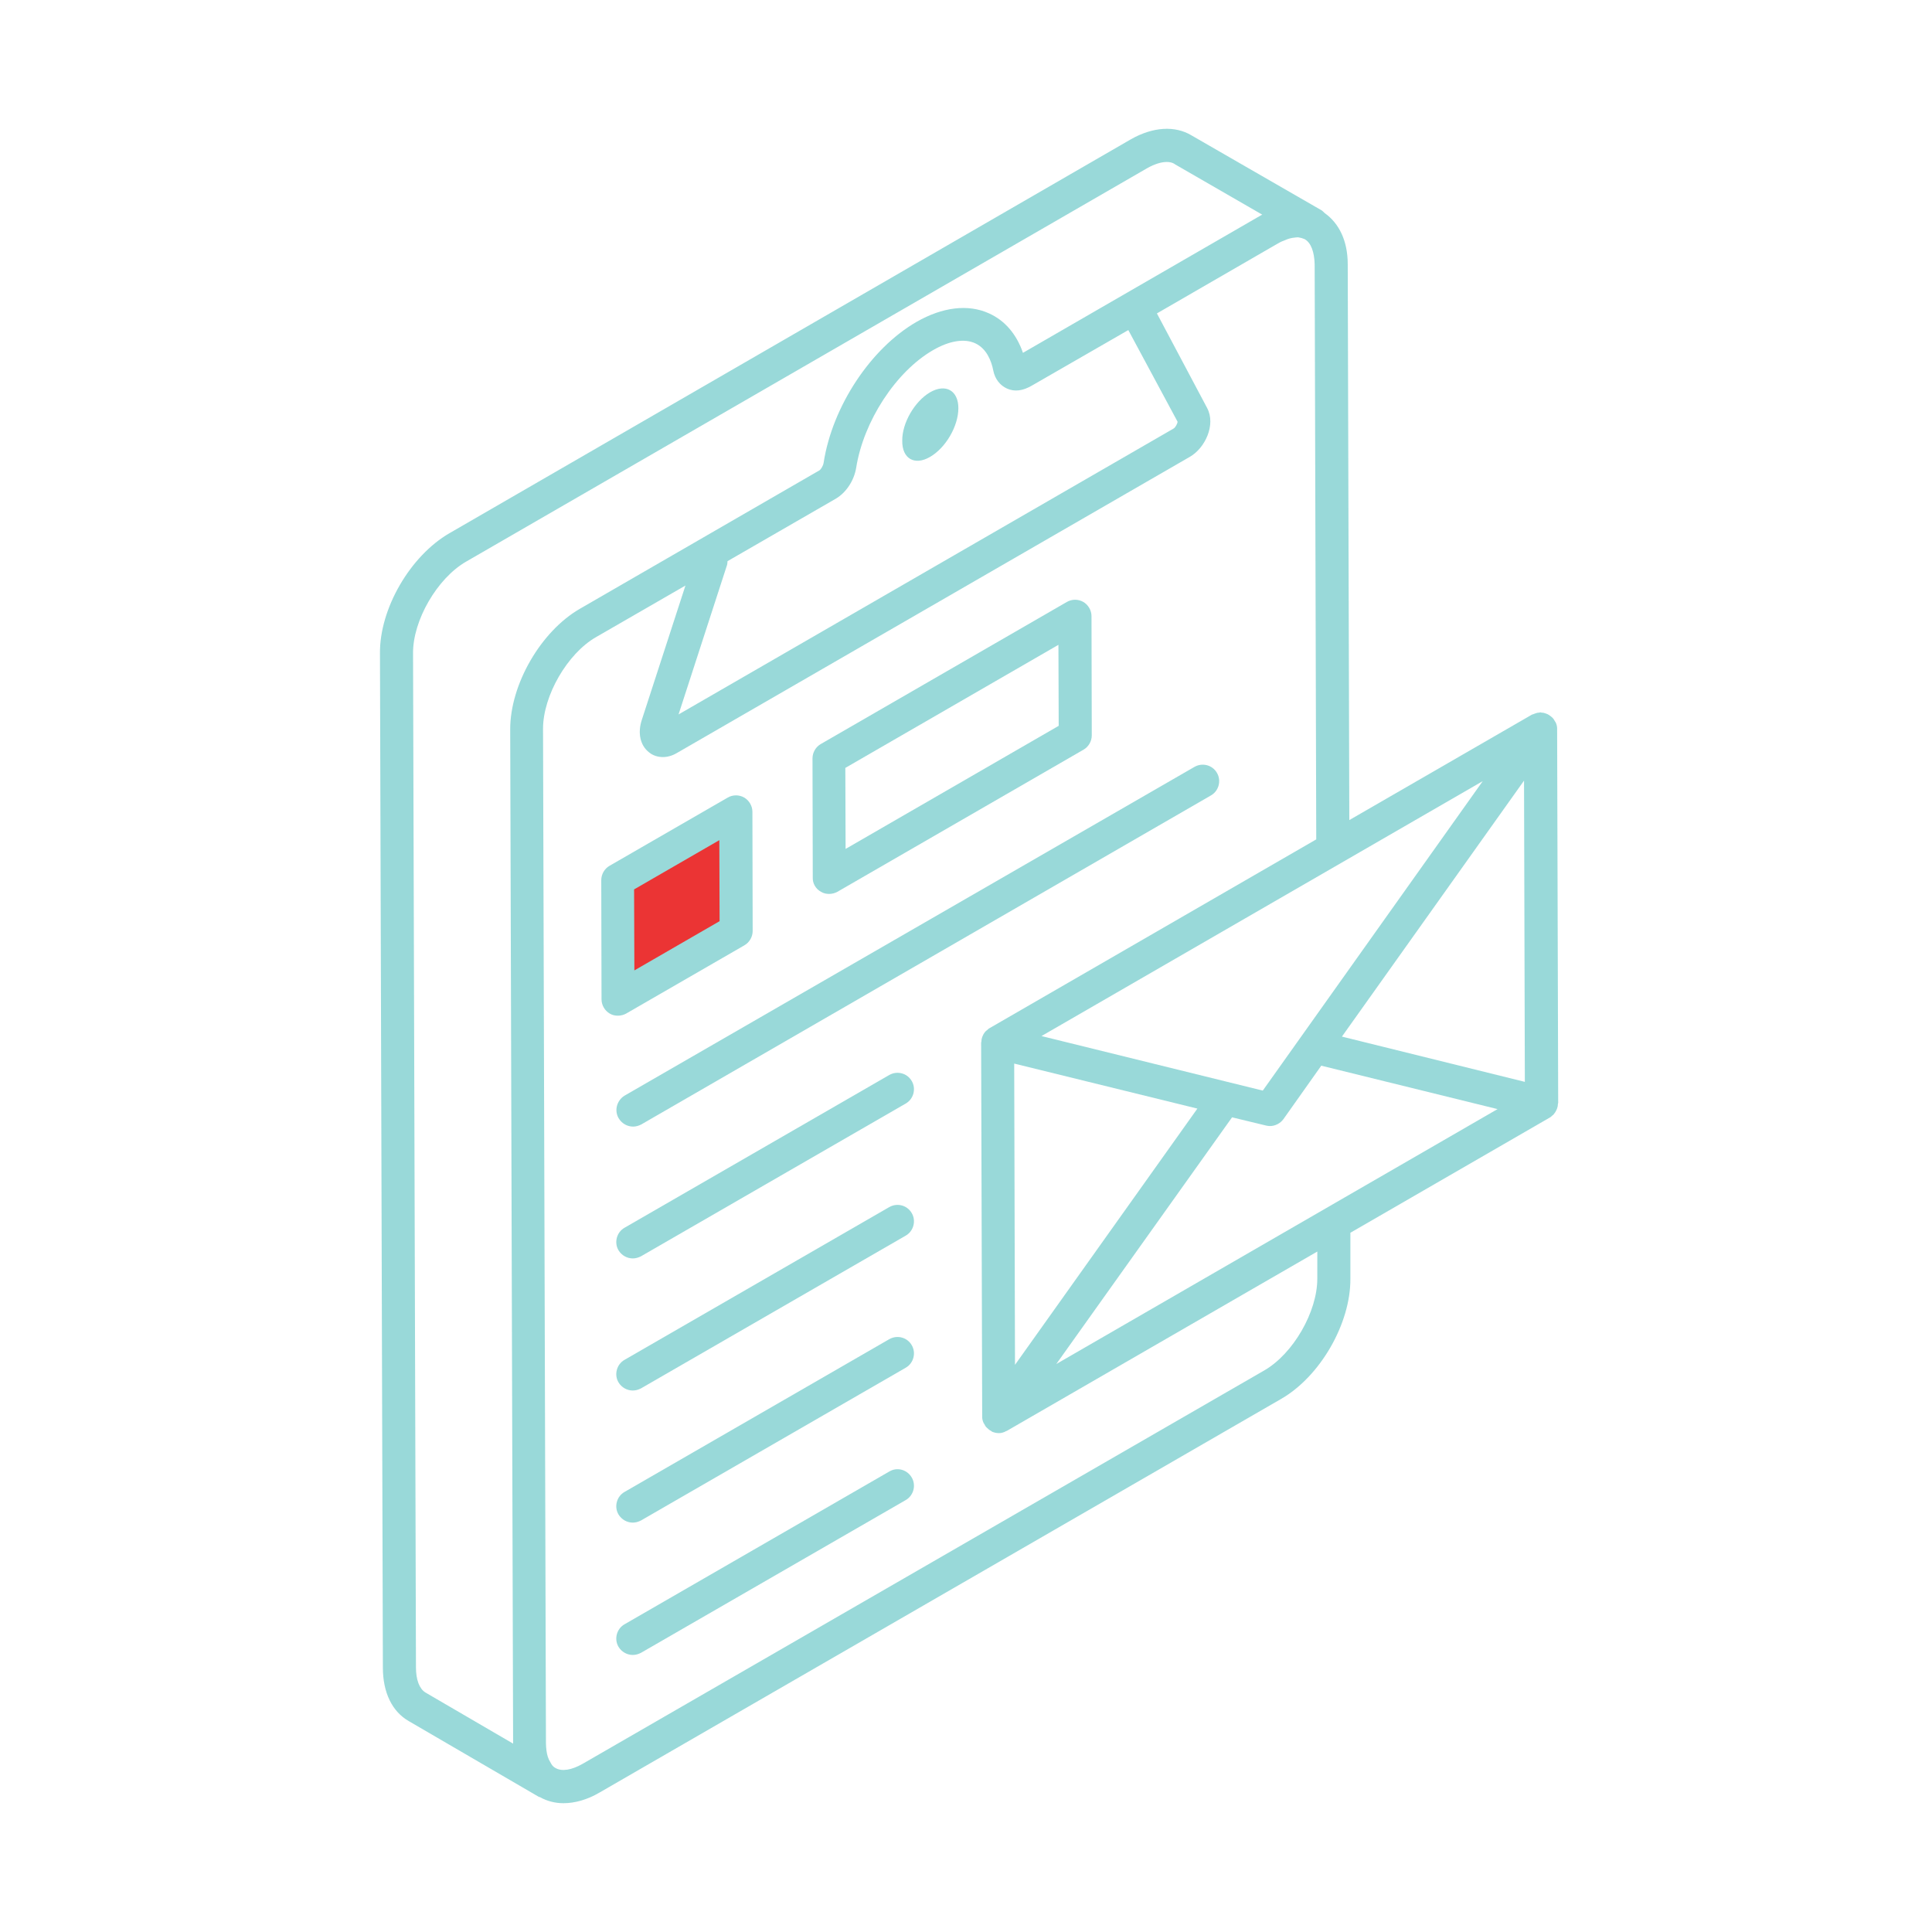
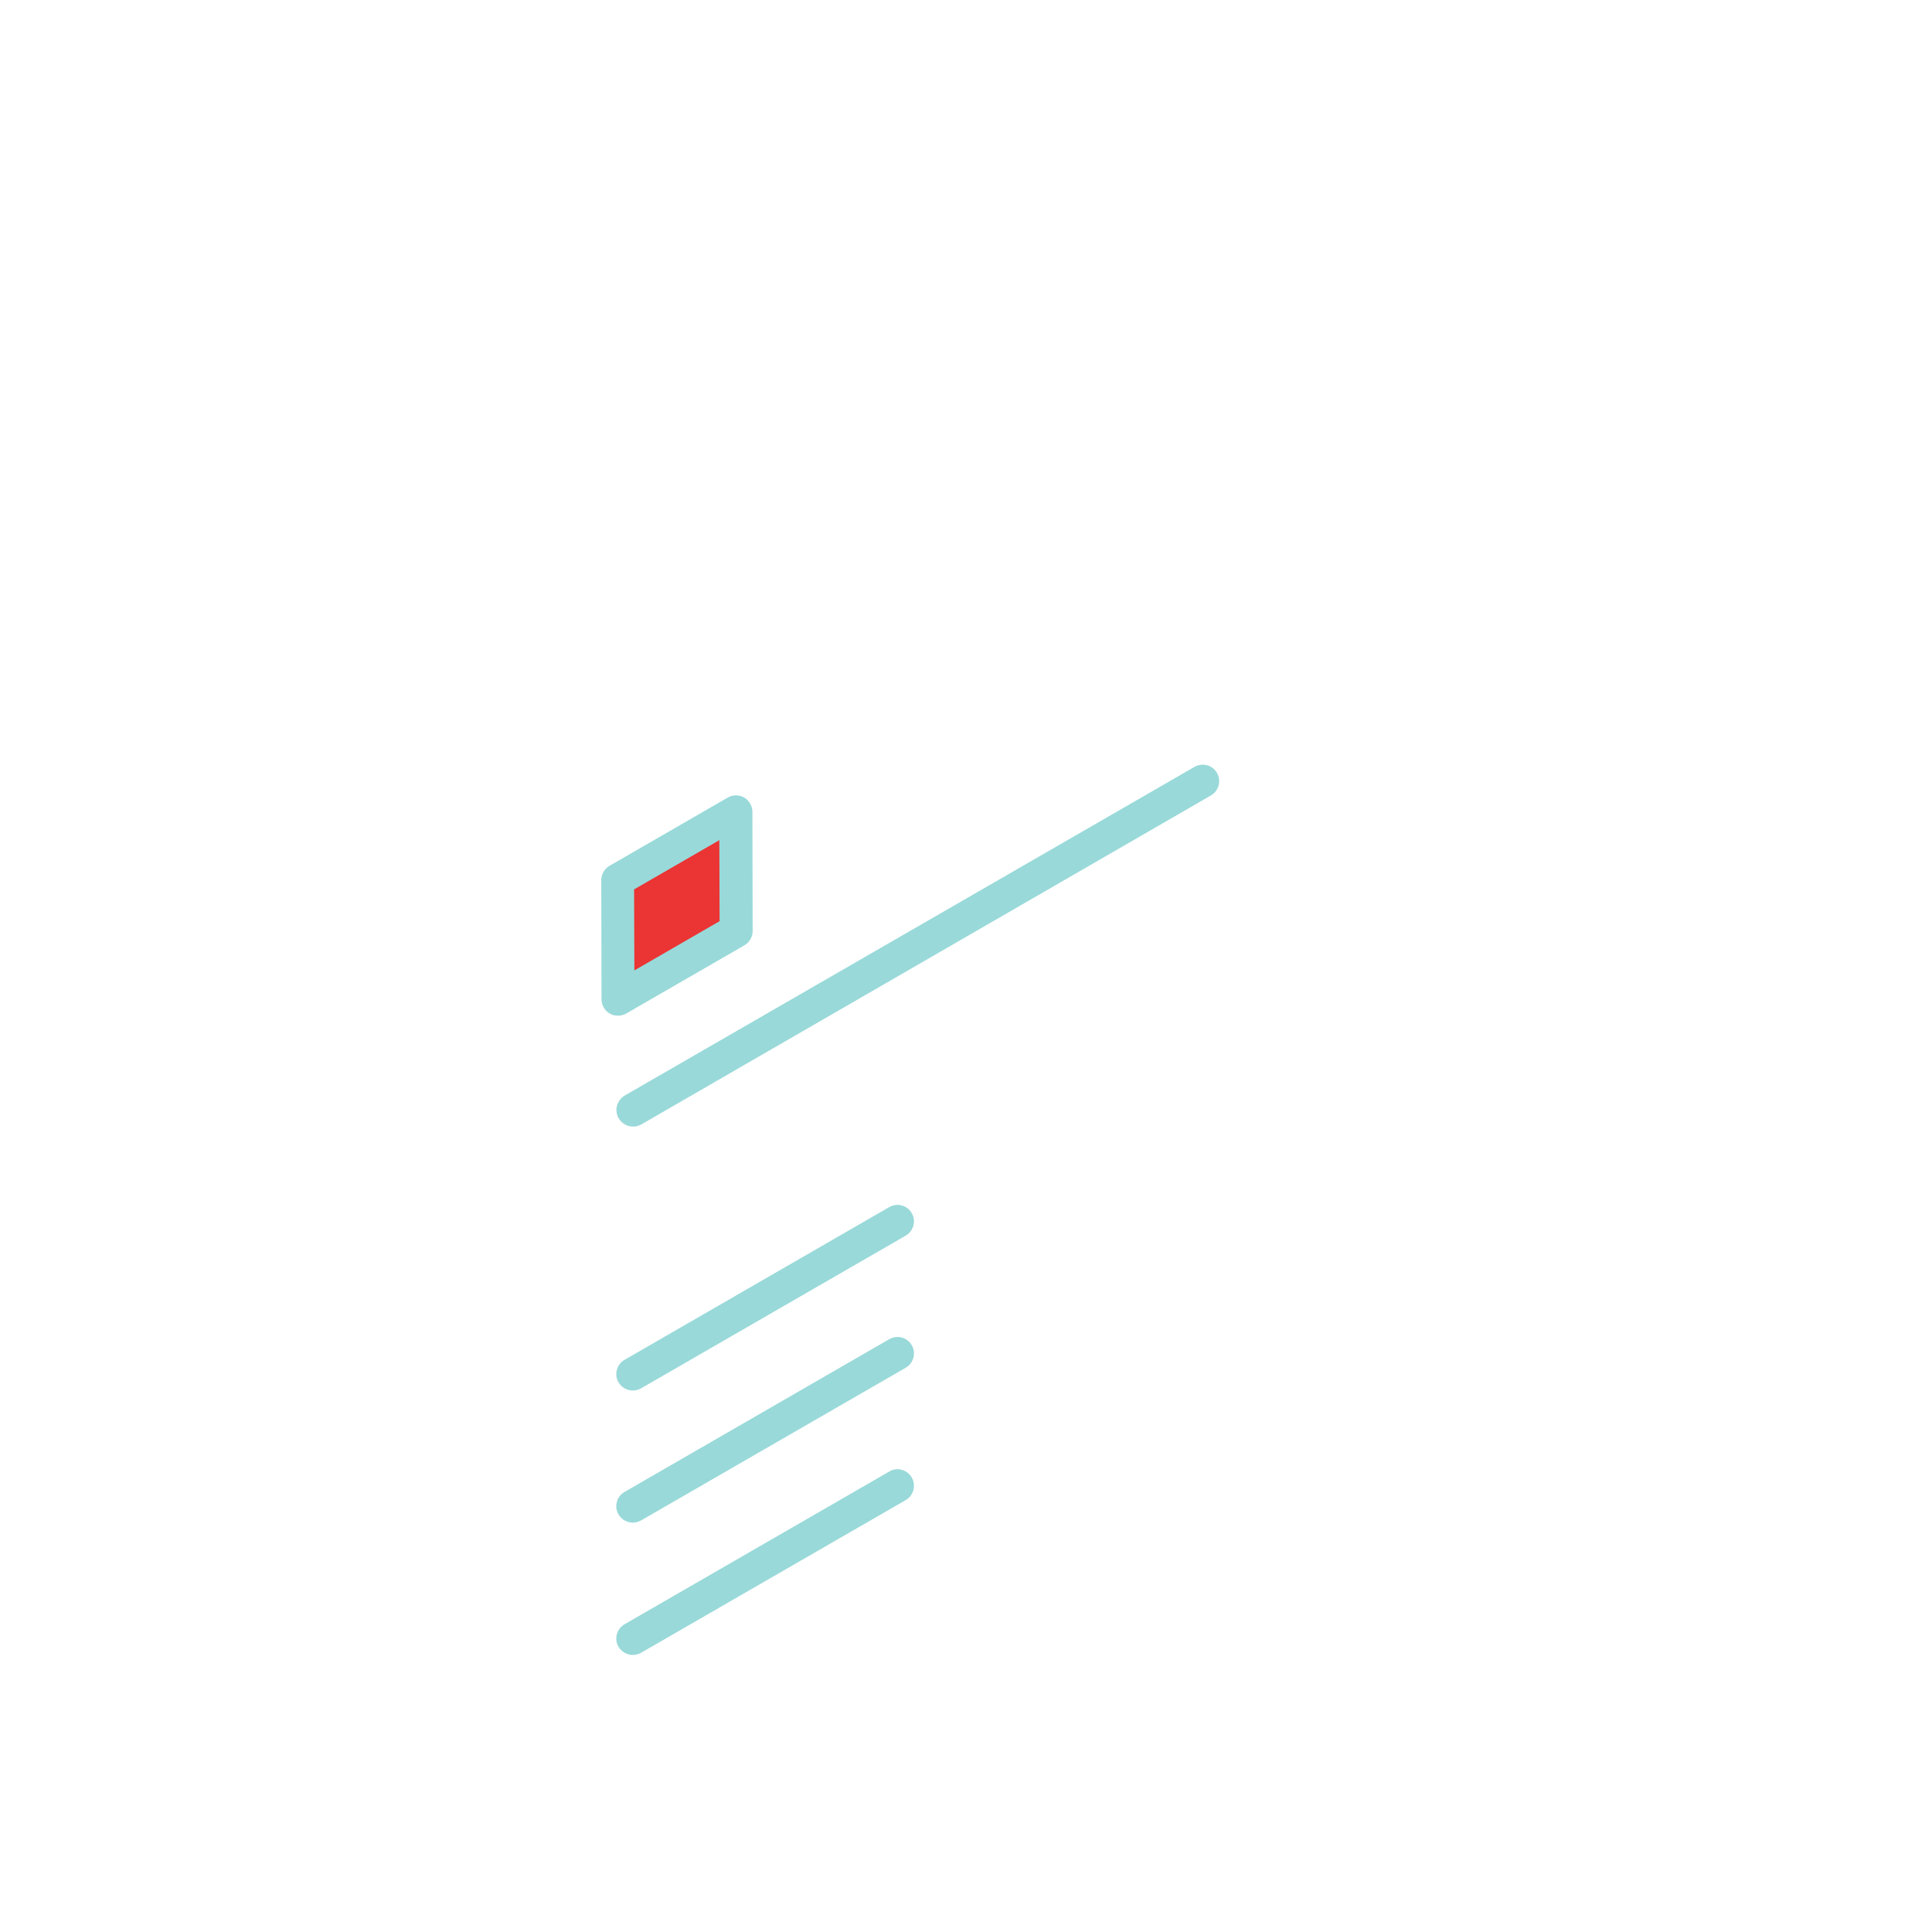
<svg xmlns="http://www.w3.org/2000/svg" width="300" height="300" viewBox="0 0 300 300" fill="none">
  <path d="M96 137L114.5 126V144L96 155V137Z" fill="#EB3434" />
-   <path d="M144.418 70.947C146.844 69.548 148.815 66.178 148.815 63.383C148.815 60.63 146.842 59.519 144.418 60.917C142.033 62.316 140.061 65.686 140.101 68.439C140.061 71.234 142.033 72.345 144.418 70.947Z" fill="#99D9D9" />
-   <path d="M241.708 172.307C241.75 172.225 241.75 172.184 241.79 172.1C241.871 171.894 241.913 171.648 241.913 171.402C241.913 171.36 241.954 171.321 241.954 171.237L241.79 113.201V113.12C241.79 112.79 241.708 112.503 241.584 112.215C241.584 112.174 241.542 112.134 241.502 112.092C241.379 111.886 241.256 111.64 241.092 111.475L241.05 111.434C240.969 111.352 240.885 111.311 240.804 111.227C240.639 111.104 240.475 110.981 240.31 110.898C240.229 110.856 240.104 110.817 239.981 110.775C239.774 110.694 239.57 110.652 239.364 110.652C239.322 110.652 239.241 110.61 239.199 110.61C239.118 110.61 239.076 110.652 239.035 110.652C238.828 110.652 238.624 110.694 238.418 110.775C238.295 110.817 238.172 110.856 238.088 110.898C238.047 110.94 237.965 110.94 237.924 110.94L209.521 127.341L209.275 41.023C209.275 37.446 207.96 34.693 205.699 33.09C205.534 32.925 205.411 32.802 205.247 32.679L184.985 21.005C182.436 19.484 179.024 19.69 175.614 21.622L69.812 82.783C63.688 86.318 58.92 94.538 59.001 101.485L59.453 258.953C59.453 262.817 60.892 265.777 63.482 267.257L83.664 279.012C83.706 279.054 83.745 279.012 83.829 279.054C84.938 279.671 86.171 280 87.487 280C89.254 280 91.186 279.466 93.077 278.356L198.918 217.233C205.002 213.74 209.728 205.518 209.687 198.573V191.421L240.638 173.541C240.803 173.459 240.926 173.334 241.049 173.211C241.091 173.17 241.172 173.13 241.214 173.088C241.42 172.838 241.585 172.592 241.707 172.305L241.708 172.307ZM236.777 167.99L208.374 160.962L236.652 121.213L236.777 167.99ZM196.084 169.347L161.72 160.879L230.24 121.294L196.084 169.347ZM157.608 211.93L157.485 165.153L185.929 172.142L157.608 211.93ZM64.59 258.912L64.138 101.443C64.096 96.347 67.879 89.811 72.359 87.221L178.161 26.099C179.27 25.482 180.299 25.152 181.162 25.152C181.614 25.152 182.025 25.234 182.354 25.44C182.354 25.44 182.396 25.44 182.396 25.482L196.002 33.333C195.96 33.375 195.879 33.375 195.837 33.414L158.844 54.788C157.858 51.912 156.049 49.774 153.583 48.665C150.336 47.185 146.349 47.679 142.32 49.98C135.208 54.09 129.25 63.092 127.893 71.848C127.811 72.382 127.441 72.917 127.234 73.04L90.034 94.537C83.992 98.031 79.224 106.253 79.224 113.239L79.676 270.707V270.749L66.07 262.816C65.126 262.241 64.59 260.843 64.59 258.911L64.59 258.912ZM112.97 87.138L129.782 77.438C131.385 76.492 132.618 74.643 132.948 72.629C134.098 65.395 139.113 57.708 144.867 54.38C147.416 52.9 149.759 52.531 151.443 53.31C153.211 54.132 153.951 56.064 154.238 57.544C154.484 58.817 155.266 59.845 156.377 60.339C157.486 60.832 158.761 60.749 160.282 59.845L175.204 51.254L182.849 65.476C182.849 65.764 182.52 66.381 182.232 66.545L105.365 110.938L112.887 87.755C112.969 87.549 112.929 87.345 112.969 87.138L112.97 87.138ZM204.549 198.569C204.549 203.707 200.808 210.202 196.329 212.792L90.488 273.876C88.762 274.862 87.24 275.109 86.254 274.534C86.008 274.411 85.802 274.205 85.638 273.959C85.556 273.836 85.515 273.713 85.431 273.59C85.144 273.138 84.937 272.521 84.856 271.822C84.814 271.453 84.775 271.083 84.775 270.672L84.322 113.16C84.322 108.023 88.103 101.486 92.543 98.937L106.437 90.921L99.654 111.802C98.996 113.815 99.409 115.708 100.724 116.775C101.341 117.309 102.122 117.557 102.943 117.557C103.642 117.557 104.382 117.35 105.082 116.94L184.744 70.944C187.128 69.587 188.812 65.971 187.457 63.381L179.644 48.666L198.346 37.855C198.387 37.855 198.387 37.855 198.427 37.813C198.838 37.567 199.208 37.403 199.577 37.28C199.659 37.238 199.784 37.198 199.865 37.157C200.111 37.075 200.359 36.992 200.605 36.95C200.811 36.909 201.016 36.909 201.222 36.869C201.387 36.869 201.551 36.827 201.674 36.869C201.962 36.911 202.249 36.992 202.537 37.115C202.579 37.115 202.579 37.115 202.618 37.157C203.565 37.69 204.098 39.13 204.14 41.062L204.386 130.34L153.665 159.647C153.5 159.729 153.377 159.853 153.254 159.976C153.212 160.018 153.131 160.058 153.089 160.099C152.883 160.306 152.72 160.552 152.596 160.839C152.554 160.921 152.554 160.962 152.514 161.046C152.433 161.252 152.391 161.498 152.391 161.744C152.391 161.786 152.35 161.825 152.35 161.909L152.514 219.945V220.026C152.514 220.355 152.596 220.643 152.72 220.931C152.72 220.972 152.762 221.012 152.802 221.054C152.925 221.26 153.008 221.506 153.212 221.671C153.212 221.671 153.254 221.671 153.254 221.712C153.46 221.919 153.665 222.081 153.913 222.206C153.954 222.248 154.036 222.288 154.077 222.329C154.407 222.452 154.736 222.535 155.105 222.535C155.515 222.535 155.926 222.412 156.255 222.206C156.297 222.206 156.337 222.206 156.378 222.165L204.552 194.338L204.549 198.569ZM164.021 211.806L191.314 173.498L196.575 174.771C196.781 174.813 196.985 174.852 197.192 174.852C198.013 174.852 198.795 174.442 199.288 173.783L205.166 165.479L232.541 172.22L164.021 211.806Z" fill="#99D9D9" />
  <path d="M97.228 157.386L115.601 146.781C116.382 146.328 116.874 145.466 116.874 144.561L116.833 126.063C116.833 125.159 116.339 124.296 115.559 123.843C114.778 123.391 113.792 123.391 113.01 123.843L94.637 134.448C93.856 134.901 93.364 135.763 93.364 136.668L93.405 155.166C93.405 156.071 93.899 156.933 94.679 157.386C95.09 157.632 95.5 157.715 95.953 157.715C96.407 157.715 96.859 157.59 97.228 157.386V157.386ZM111.697 130.461L111.738 143.04L98.504 150.685L98.462 138.106L111.697 130.461Z" fill="#99D9D9" />
-   <path d="M127.482 138.478C127.892 138.724 128.303 138.807 128.755 138.807C129.207 138.807 129.66 138.684 130.029 138.478L168.256 116.406C169.038 115.953 169.53 115.091 169.53 114.186L169.488 95.688C169.488 94.784 168.994 93.921 168.214 93.468C167.433 93.016 166.447 93.016 165.665 93.468L127.438 115.541C126.657 115.993 126.165 116.856 126.165 117.76L126.206 136.258C126.166 137.163 126.658 138.026 127.482 138.478V138.478ZM164.352 100.128L164.394 112.706L131.304 131.819L131.262 119.24L164.352 100.128Z" fill="#99D9D9" />
  <path d="M96.08 173.663C96.574 174.484 97.437 174.937 98.3 174.937C98.752 174.937 99.163 174.814 99.573 174.607L188.028 123.518C189.262 122.82 189.672 121.217 188.974 120.025C188.276 118.791 186.712 118.38 185.481 119.079L96.983 170.129C95.79 170.869 95.338 172.432 96.078 173.664L96.08 173.663Z" fill="#99D9D9" />
-   <path d="M138.086 166.924L96.982 190.641C95.748 191.339 95.338 192.942 96.036 194.134C96.53 194.956 97.393 195.408 98.256 195.408C98.708 195.408 99.119 195.285 99.529 195.079L140.633 171.362C141.867 170.664 142.278 169.061 141.58 167.869C140.881 166.637 139.32 166.226 138.086 166.924V166.924Z" fill="#99D9D9" />
  <path d="M138.086 187.436L96.982 211.152C95.748 211.851 95.338 213.454 96.036 214.646C96.53 215.467 97.393 215.919 98.256 215.919C98.708 215.919 99.119 215.796 99.529 215.59L140.633 191.873C141.867 191.175 142.278 189.572 141.58 188.38C140.881 187.148 139.32 186.737 138.086 187.436V187.436Z" fill="#99D9D9" />
  <path d="M138.086 207.947L96.982 231.664C95.748 232.362 95.338 233.965 96.036 235.157C96.53 235.978 97.393 236.431 98.256 236.431C98.708 236.431 99.119 236.308 99.529 236.101L140.633 212.385C141.867 211.686 142.278 210.083 141.58 208.891C140.881 207.659 139.32 207.249 138.086 207.947V207.947Z" fill="#99D9D9" />
  <path d="M138.086 228.497L96.982 252.214C95.748 252.912 95.338 254.515 96.036 255.707C96.53 256.528 97.393 256.981 98.256 256.981C98.708 256.981 99.119 256.858 99.529 256.651L140.633 232.935C141.867 232.236 142.278 230.633 141.58 229.441C140.881 228.207 139.32 227.757 138.086 228.497V228.497Z" fill="#99D9D9" />
</svg>